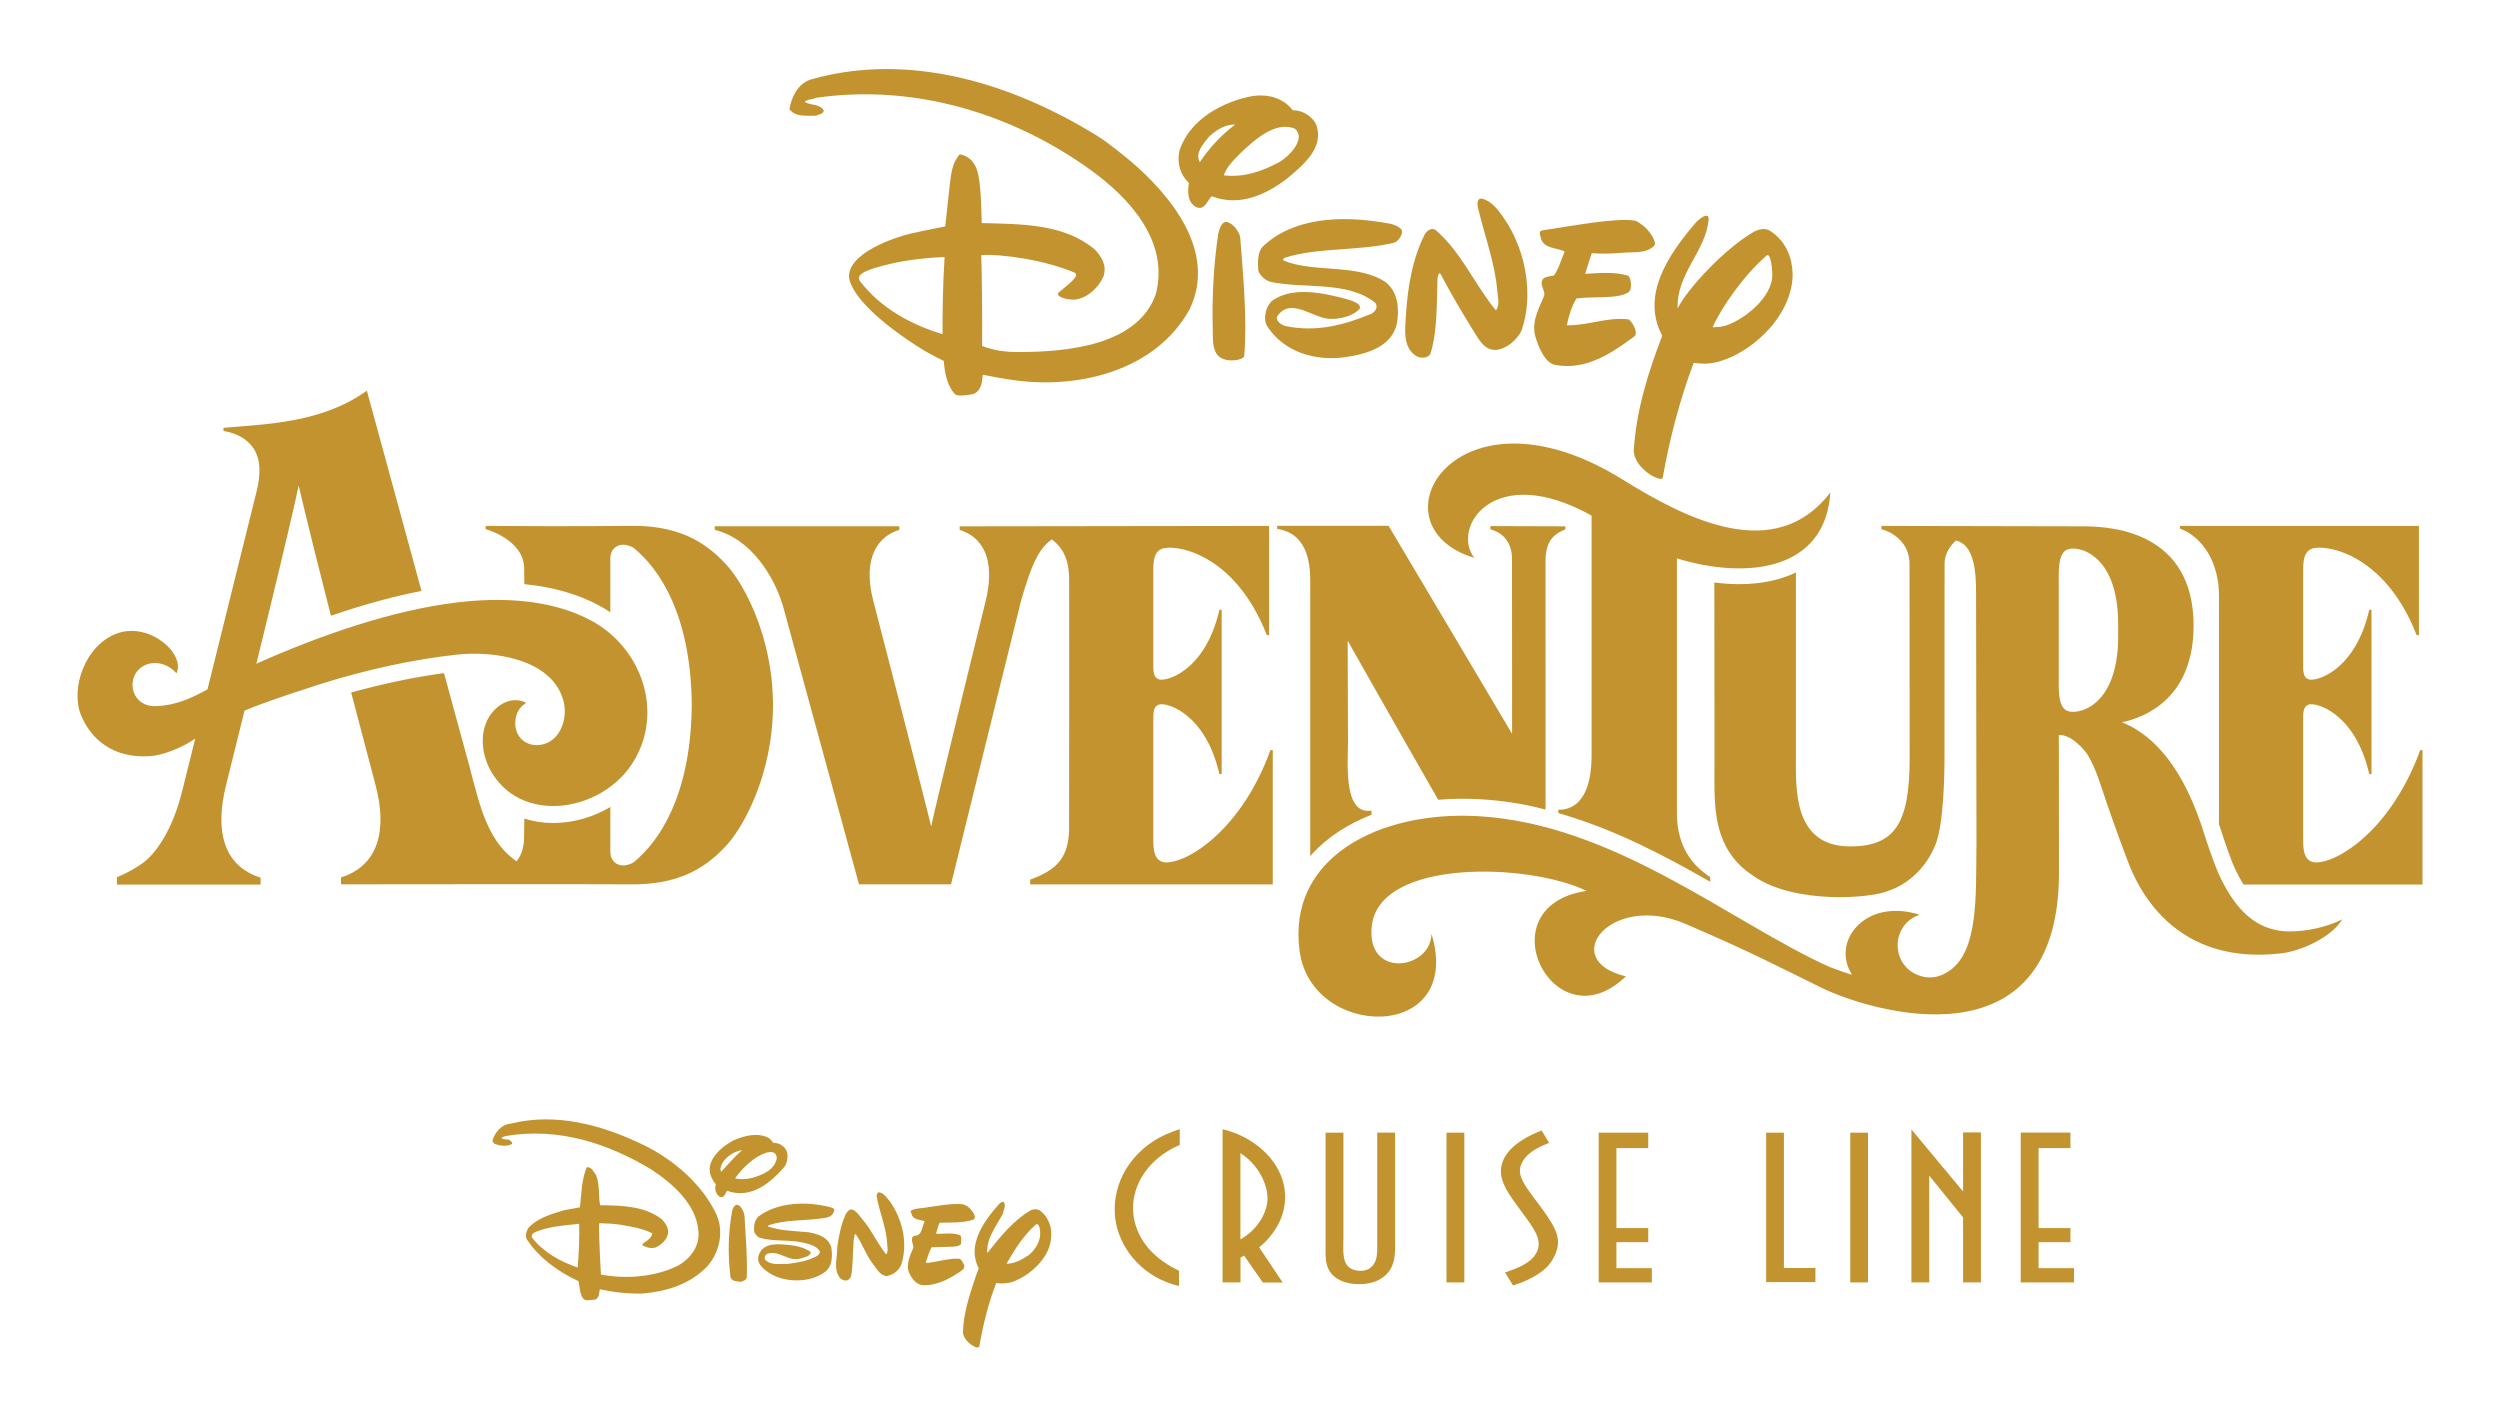
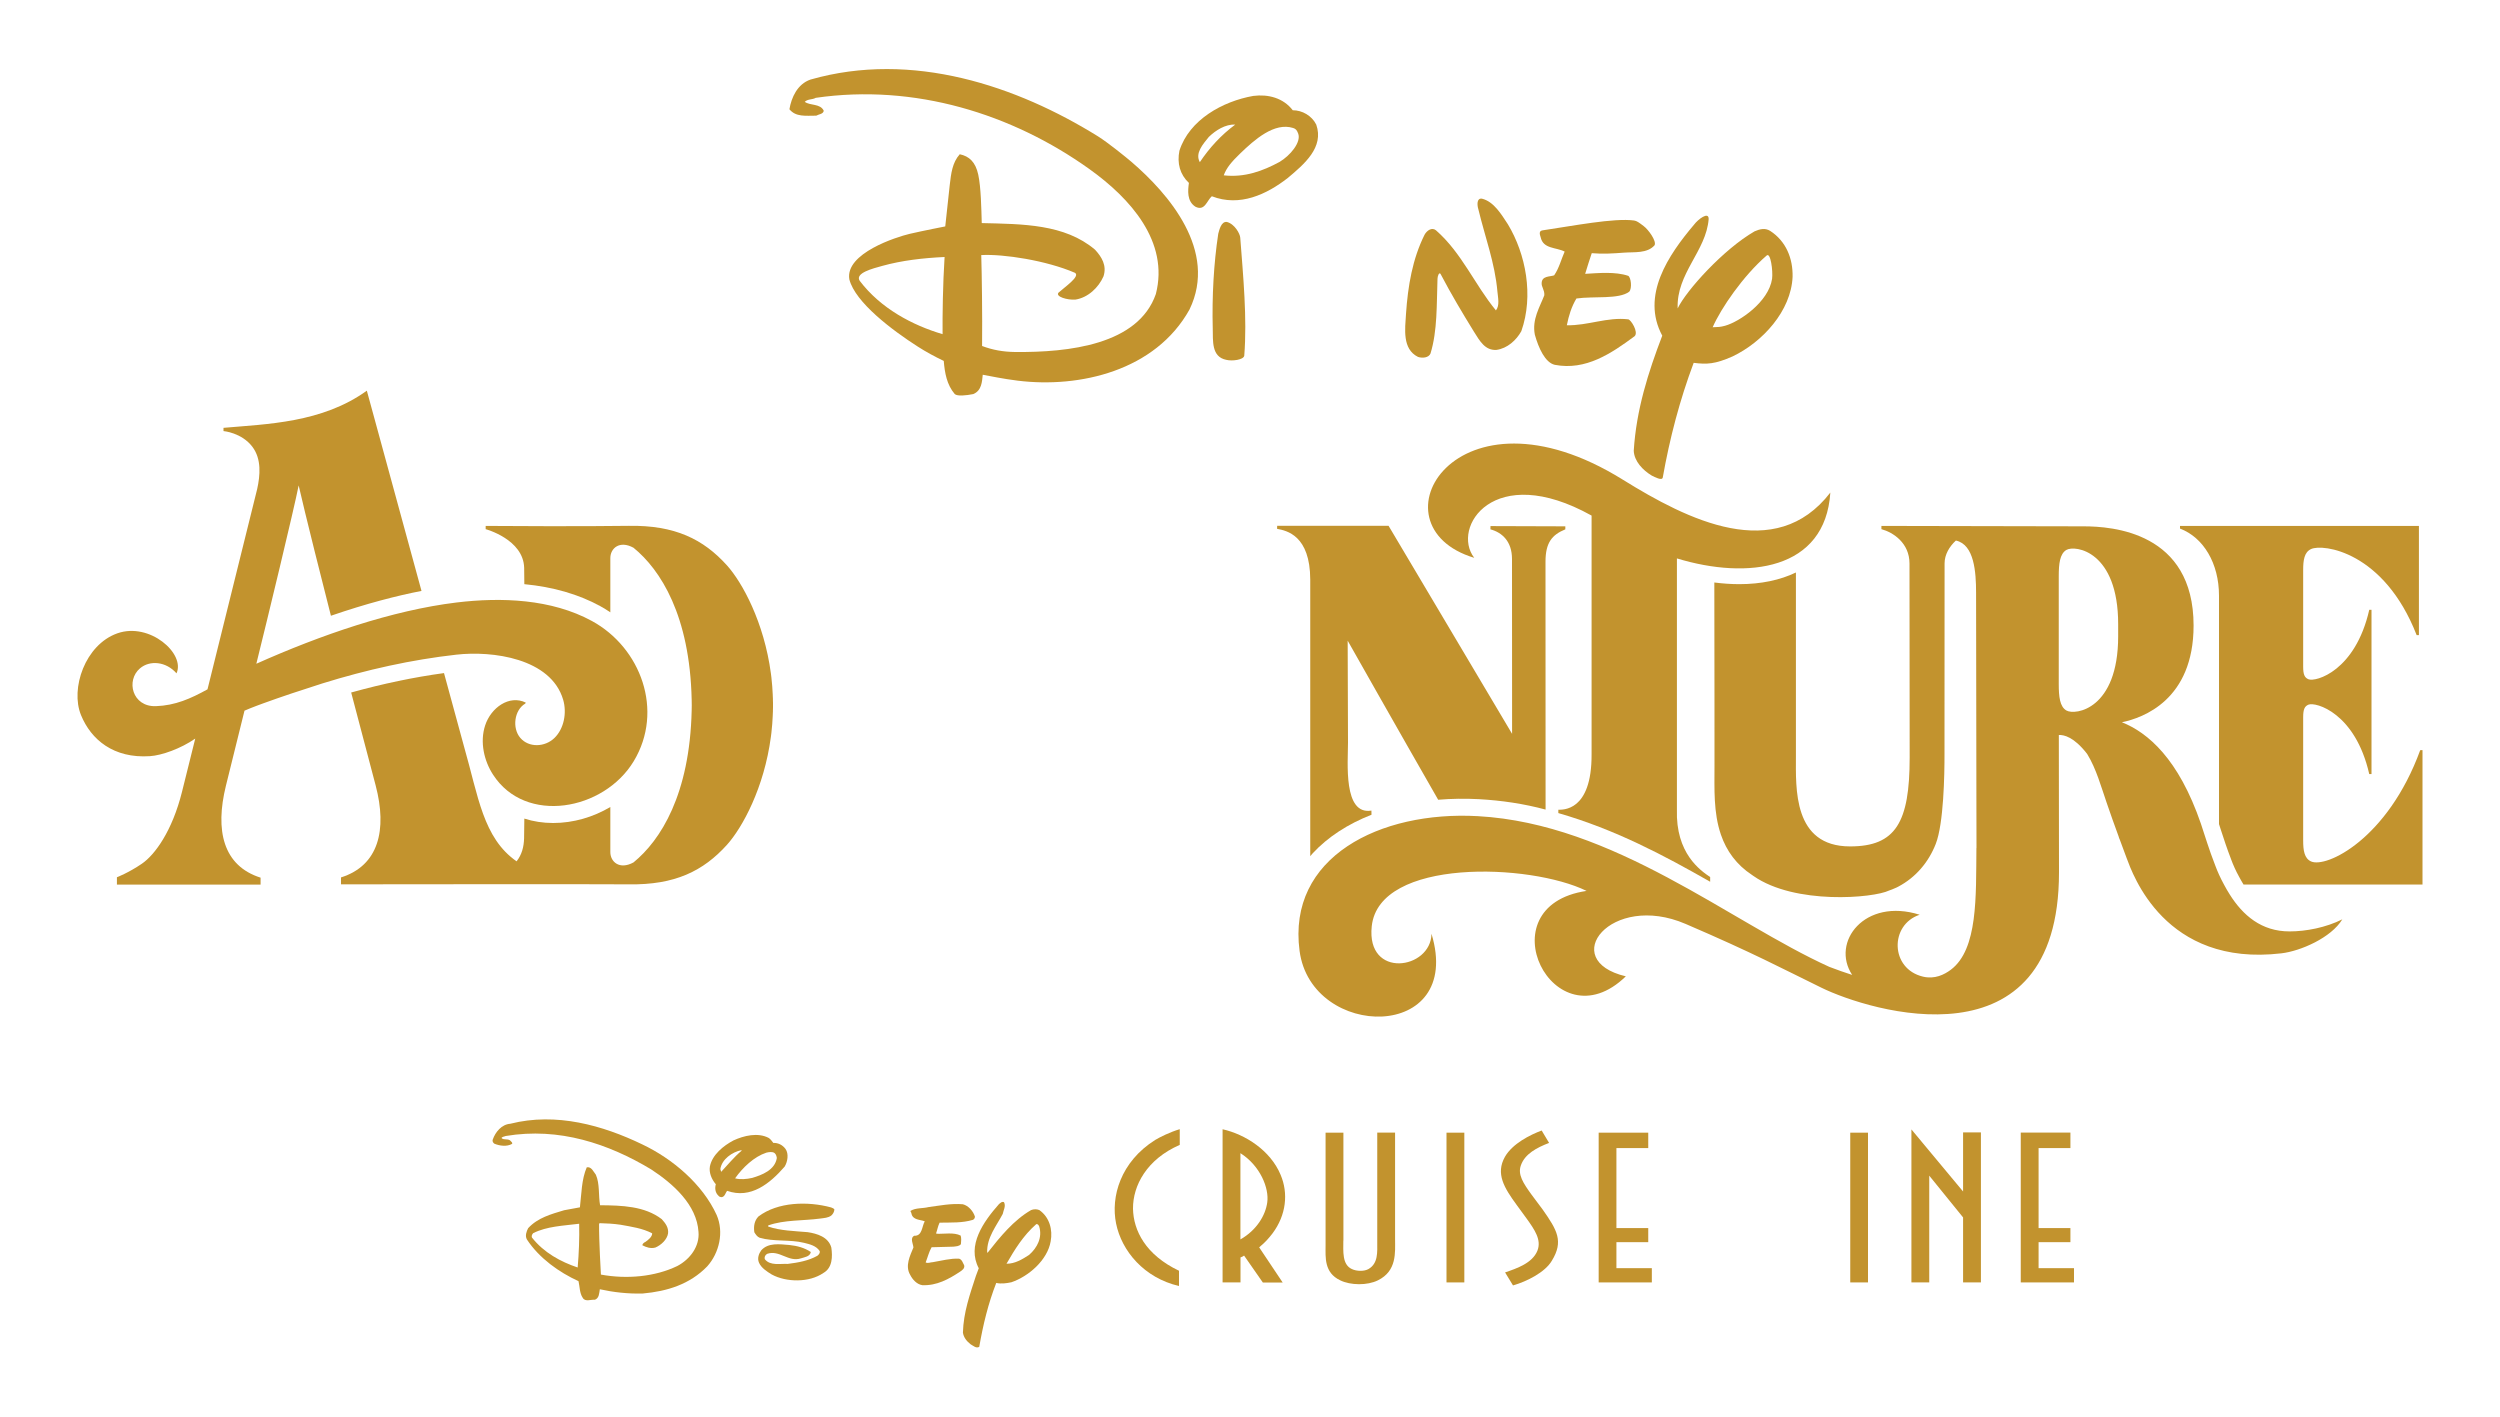
<svg xmlns="http://www.w3.org/2000/svg" version="1.1" x="0px" y="0px" viewBox="0 0 3000 1700" style="enable-background:new 0 0 3000 1700;" xml:space="preserve">
  <style type="text/css">
	.st0{display:none;}
	.st1{display:inline;}
	.st2{fill:none;stroke:#FF00FF;stroke-width:2;stroke-miterlimit:10;}
	.st3{fill:none;stroke:#FF00FF;stroke-width:2;stroke-miterlimit:10;stroke-dasharray:12.028,12.028;}
	.st4{fill:none;stroke:#FF00FF;stroke-width:2;stroke-miterlimit:10;stroke-dasharray:11.979,11.979;}
	.st5{display:inline;opacity:0.6;fill:#FF00FF;}
	.st6{display:inline;fill:none;stroke:#FF00FF;stroke-width:2;stroke-miterlimit:10;stroke-dasharray:12;}
	.st7{fill:#C2932E;}
</style>
  <g id="Guideline_00000000220005286354189780000000740886914700808330_" class="st0">
    <g class="st1">
      <g>
        <polyline class="st2" points="2902,1614.8 2902,1620.8 2896,1620.8    " />
        <line class="st3" x1="2884" y1="1620.8" x2="99.5" y2="1620.8" />
        <polyline class="st2" points="93.5,1620.8 87.5,1620.8 87.5,1614.8    " />
        <line class="st4" x1="87.5" y1="1602.8" x2="87.5" y2="99.5" />
        <polyline class="st2" points="87.5,93.5 87.5,87.5 93.5,87.5    " />
        <line class="st3" x1="105.5" y1="87.5" x2="2890" y2="87.5" />
        <polyline class="st2" points="2896,87.5 2902,87.5 2902,93.5    " />
        <line class="st4" x1="2902" y1="105.5" x2="2902" y2="1608.8" />
      </g>
    </g>
    <path class="st5" d="M436.8,143.7c3-1.8,8.4-1.8,9-5.9c-4.2-8.9-16.2-5.9-22.8-10.7c3.6-3.6,9-2.4,13.2-4.8   c118.6-17.2,235.5,19.1,328.4,85.5c49.1,35.1,95.9,87.2,79.7,150c-21.2,60.8-104.3,70.1-169,69.5c-14.4-0.2-26.7-2.4-39.5-7.2   c0.4-37.9-0.3-84.9-1-109.1c26.7-1.5,78.3,6.5,112.5,21.3c6.6,4.3-12.6,17.2-19.8,23.8c-4,4.7,10.6,9.1,20.4,8.3   c15-2.4,27.6-14.3,33.6-27.9c4.2-13-2.1-23.2-10.2-32c-36.5-30.9-86.8-30.7-135.9-31.9c-0.5-17.1-0.9-42.7-4.2-58.1   c-3.3-15.3-10.9-22.1-22.2-24.5c-9,10.1-10.4,23.2-12,36.8c-1.9,16.6-3.7,34.6-5.4,49.8c0,0-26.7,5.2-42.6,8.9   c-15.8,3.7-77.8,23.4-72.5,54.6c7,27.7,51.5,61.1,82.1,80.7c10,6.4,20.1,11.9,31.2,17.2c1.2,14.4,3.6,28.5,13.2,39.8   c3.1,2.8,13.9,1.7,22.2,0c10.2-4.2,10.5-15,11.4-23.2c10.7,1.9,23.5,4.8,42,7.1c74.3,9.2,165.3-11.9,206.1-85.4   c34.2-70.6-25.2-139-69.7-177.2c-6.2-5.3-28.3-23.2-40-30.5c-97.3-60.5-222.9-103.2-345.2-68.2c-15.6,5.4-22.8,21.4-25.2,35.6   C412.3,145.5,424.2,143.7,436.8,143.7z M588.4,406c-36.1-10.7-74.3-30.8-99.5-64.1c-5.9-9.3,16.2-14.8,27-17.8   c23.8-6.6,49.1-9.5,74.9-10.7C588.7,346.3,588.2,382.9,588.4,406z" />
    <path class="st5" d="M1306.2-248.9c3-1.8,8.4-1.8,9-5.9c-4.2-8.9-16.2-5.9-22.8-10.7c3.6-3.6,9-2.4,13.2-4.8   c118.6-17.2,235.5,19.1,328.4,85.5c49.1,35.1,95.9,87.2,79.7,150c-21.2,60.8-104.3,70.1-169,69.5c-14.4-0.2-26.7-2.4-39.5-7.2   c0.4-37.9-0.3-84.9-1-109.1c26.7-1.5,78.3,6.5,112.5,21.3c6.6,4.3-12.6,17.2-19.8,23.8c-4,4.7,10.6,9.1,20.4,8.3   c15-2.4,27.6-14.3,33.6-27.9c4.2-13-2.1-23.2-10.2-32c-36.5-30.9-86.8-30.7-135.9-31.9c-0.5-17.1-0.9-42.7-4.2-58.1   c-3.3-15.3-10.9-22.1-22.2-24.5c-9,10.1-10.4,23.2-12,36.8c-1.9,16.6-3.7,34.6-5.4,49.8c0,0-26.7,5.2-42.6,8.9   c-15.8,3.7-77.8,23.4-72.5,54.6c7,27.7,51.5,61.1,82.1,80.7c10,6.4,20.1,11.9,31.2,17.2c1.2,14.4,3.6,28.5,13.2,39.8   c3.1,2.8,13.9,1.7,22.2,0c10.2-4.2,10.5-15,11.4-23.2c10.7,1.9,23.5,4.8,42,7.1c74.3,9.2,165.3-11.9,206.1-85.4   c34.2-70.6-25.2-139-69.7-177.2c-6.2-5.3-28.3-23.2-40-30.5c-97.3-60.5-222.9-103.2-345.2-68.2c-15.6,5.4-22.8,21.4-25.2,35.6   C1281.6-247.1,1293.6-248.9,1306.2-248.9z M1457.8,13.3c-36.1-10.7-74.3-30.8-99.5-64.1c-5.9-9.3,16.2-14.8,27-17.8   c23.8-6.6,49.1-9.5,74.9-10.7C1458-46.3,1457.6-9.8,1457.8,13.3z" />
    <path class="st5" d="M32,595.4c1.8,3,1.8,8.4,5.9,9c8.9-4.2,5.9-16.2,10.7-22.8c3.6,3.6,2.4,9,4.8,13.2   c17.2,118.6-19.1,235.5-85.5,328.4c-35.1,49.1-87.2,95.9-150,79.7c-60.8-21.2-70.1-104.3-69.5-169c0.2-14.4,2.4-26.7,7.2-39.5   c37.9,0.4,84.9-0.3,109.1-1c1.5,26.7-6.5,78.3-21.3,112.5c-4.3,6.6-17.2-12.6-23.8-19.8c-4.7-4-9.1,10.6-8.3,20.4   c2.4,15,14.3,27.6,27.9,33.6c13,4.2,23.2-2.1,32-10.2c30.9-36.5,30.7-86.8,31.9-135.9c17.1-0.5,42.7-0.9,58.1-4.2   c15.3-3.3,22.1-10.9,24.5-22.2c-10.1-9-23.2-10.4-36.8-12c-16.6-1.9-34.6-3.7-49.8-5.4c0,0-5.2-26.7-8.9-42.6   c-3.7-15.8-23.4-77.8-54.6-72.5c-27.7,7-61.1,51.5-80.7,82.1c-6.4,10-11.9,20.1-17.2,31.2c-14.4,1.2-28.5,3.6-39.8,13.2   c-2.8,3.1-1.7,13.9,0,22.2c4.2,10.2,15,10.5,23.2,11.4c-1.9,10.7-4.8,23.5-7.1,42c-9.2,74.3,11.9,165.3,85.4,206.1   c70.6,34.2,139-25.2,177.2-69.7c5.3-6.2,23.2-28.3,30.5-40c60.5-97.3,103.2-222.9,68.2-345.2c-5.4-15.6-21.4-22.8-35.6-25.2   C30.2,570.9,32,582.9,32,595.4z M-230.2,747.1c10.7-36.1,30.8-74.3,64.1-99.5c9.3-5.9,14.8,16.2,17.8,27   c6.6,23.8,9.5,49.1,10.7,74.9C-170.6,747.3-207.1,746.8-230.2,747.1z" />
    <path class="st5" d="M1311,1677c3-1.8,8.4-1.8,9-5.9c-4.2-8.9-16.1-5.9-22.7-10.7c3.6-3.6,9-2.4,13.2-4.8   c118.4-17.2,235.1,19.1,327.8,85.3c49.1,35,95.8,87.1,79.6,149.8c-21.2,60.7-104.1,70-168.7,69.3c-14.4-0.2-26.7-2.4-39.5-7.1   c0.4-37.9-0.3-84.8-1-109c26.7-1.5,78.2,6.5,112.3,21.3c6.6,4.3-12.6,17.1-19.8,23.7c-3.9,4.6,10.6,9.1,20.4,8.3   c15-2.4,27.5-14.2,33.5-27.9c4.2-13-2.1-23.2-10.2-32c-36.5-30.8-86.7-30.7-135.7-31.8c-0.5-17.1-0.9-42.6-4.2-58   c-3.3-15.3-10.8-22.1-22.2-24.5c-9,10.1-10.4,23.2-12,36.7c-1.9,16.6-3.7,34.6-5.4,49.8c0,0-26.7,5.2-42.5,8.9   c-15.8,3.7-77.7,23.4-72.4,54.5c7,27.7,51.5,61,82,80.6c9.9,6.4,20.1,11.9,31.1,17.2c1.2,14.4,3.6,28.4,13.1,39.7   c3.1,2.8,13.9,1.7,22.2,0c10.1-4.2,10.4-15,11.4-23.1c10.7,1.9,23.4,4.8,41.9,7.1c74.2,9.2,165-11.8,205.8-85.3   c34.1-70.5-25.1-138.8-69.5-176.9c-6.2-5.3-28.3-23.1-39.9-30.4c-97.1-60.4-222.6-103-344.6-68.1c-15.6,5.3-22.8,21.3-25.1,35.5   C1286.5,1678.8,1298.5,1677,1311,1677z M1462.4,1938.8c-36-10.7-74.2-30.8-99.3-64c-5.9-9.3,16.2-14.8,26.9-17.8   c23.8-6.5,49.1-9.5,74.8-10.7C1462.6,1879.3,1462.2,1915.8,1462.4,1938.8z" />
    <line class="st6" x1="88" y1="479.1" x2="2902" y2="479.1" />
    <line class="st6" x1="88.6" y1="1351.5" x2="2902" y2="1351.5" />
    <line class="st6" x1="1518.9" y1="87.5" x2="1518.9" y2="1622.2" />
    <line class="st6" x1="136" y1="1622.2" x2="136" y2="88" />
  </g>
  <g id="Logos">
    <g>
      <g>
        <path class="st7" d="M675.8,839.7c4.6,15.7,1,34.8-10.5,45.9c-11.5,11.1-30.7,11.8-40.9-0.1c-10.1-11.7-7.3-33.5,5.9-41.2     c0.2-0.1,0.6-1.2,0.6-1.2c-19.8-9.7-41.8,6.2-48.7,27.3c-6.6,20.1-1.3,42.6,9.4,59.1c38.9,60.4,133.1,43.3,168.9-16.1     c36.5-60.6,8.5-136.2-50.2-168.2c-48.6-26.5-108.8-28.7-162.5-22.2c-76.7,9.3-162.8,38.9-240.2,73.5     c12.9-51.9,45.2-185.6,50.8-214c6.2,27.8,32,130.7,38.7,156.4c42.7-14.7,79-24,108.7-29.8l-65.6-240.3     c-53.7,38.8-120.2,40-172,44.6v3.9c0,0,21.8,1.8,34.7,18.9c11.1,14.8,9.3,34.3,5.7,50.7L249,827.2c-20.1,11.1-38.6,19.4-62,20.2     c-28.4,0.9-36.1-30.9-19-45.4c11.8-10,31.3-8.3,43.8,6c10.9-23.5-32.2-61.7-71-48c-38.7,13.7-56.6,66.3-43.6,98.1     c12,29.4,39,52.2,82.7,49.3c14.1-0.9,37-9,54.4-21.1l-15.9,63.9c-11.7,46.9-32.4,75.5-48.2,86.3c-15.8,10.8-29.9,16.2-29.9,16.2     v8.8h172.4v-8.3c-45.1-14.3-54.8-56.8-41.6-110.3c1.2-4.8,10.9-44.4,22.3-90.1c9.2-4,21.7-8.5,21.7-8.5     c22.2-8.1,46.6-16.2,71.8-24.2c53.1-16.5,107.1-28.5,160.7-34.5C590.7,780.7,661.1,789.8,675.8,839.7z" />
        <path class="st7" d="M927.5,840.1c0-0.5,0-0.9,0-1.4c0-1.5-0.1-3-0.2-4.5c0-0.2,0-0.3,0-0.5c-0.3-6.7-0.8-13.6-1.6-20.5     c0,0,0,0,0-0.1c-0.2-1.6-0.4-3.2-0.6-4.8c-8.2-61.7-34.4-109.4-52.7-129.8c-28.4-31.5-62.5-48.4-117.9-47.5     c-52.3,0.8-150.5,0.3-171.7,0.1v3.9c0,0,45.4,12.2,46.2,46.5c0.1,3.5,0.2,10.3,0.2,19.5c34.5,3.3,64.9,12.1,90.8,26.2     c4.3,2.3,8.4,4.9,12.4,7.6c0-32.8,0-60,0-65.1c0-11.7,11-21.6,27.8-12.4c32.6,26.5,67.6,81.6,69.8,182.3c0,2.2,0.1,4.4,0.1,6.5     c0,2.2,0,4.3-0.1,6.5c-2.3,100.7-37.2,155.7-69.8,182.3c-16.8,9.2-27.8-0.7-27.8-12.4c0-4.5,0-26.4,0-54.1     c-20.6,12.2-44.4,19.2-68.6,19.2c0,0,0,0,0,0c-12.1,0-23.8-1.8-34.6-5.3c-0.1,11.4-0.2,19.7-0.3,23.7c-0.3,10.6-2.8,19.7-9,27.6     c-40.3-28.1-45.9-78.1-63-137.5l-24.1-88.4c-35.9,4.9-73.2,12.7-111.4,23.3c10.7,40.8,19.6,74.4,19.6,74.4     c3.4,12.8,6.7,25.3,9.8,37.2c14,53.3,3.6,96.1-41.6,110.3v8.3c0,0,320.6-0.4,345.3,0c55.4,0.9,89.5-16,117.9-47.5     c18.3-20.4,44.6-68.1,52.7-129.8c0.2-1.6,0.4-3.2,0.6-4.8c0,0,0,0,0,0c0.8-6.9,1.3-13.7,1.6-20.5c0-0.2,0-0.3,0-0.5     c0.1-1.5,0.1-3,0.2-4.5c0-0.5,0-0.9,0-1.4c0-1.2,0-2.4,0.1-3.6c0-0.8,0-1.7,0-2.5c0-0.8,0-1.7,0-2.5     C927.6,842.5,927.6,841.3,927.5,840.1z" />
        <path class="st7" d="M1947.2,575.5c-200.5-124.5-305.2,55.6-178.1,93.9c-28-36.1,23-116.3,140.8-50.7V905     c0.4,69.6-35.5,66.5-39.9,66.7c0,0.2,0,2.1,0,4c68.4,19.7,126.4,50.6,182.2,82.4c0-2.8,0-5.6,0-5.6     c-11.8-8.1-41.5-28.3-39.9-81.1V670.1c85,25.9,178.1,14.2,184.1-79C2130.3,676.8,2025.3,624,1947.2,575.5z" />
        <path class="st7" d="M2675.7,1073.4L2675.7,1073.4L2675.7,1073.4c-2.4-3.8-4.7-7.7-6.8-11.7c-4.3-7.9-7.9-15.7-10.7-23.4     c-7.2-18.2-12.5-36.2-17.1-49.8c-26.8-78.1-63.6-109.3-94.8-121.8c0,0,0,0,0,0c25.3-5.2,86-26.9,86-116     c0-112.5-98-119.1-132-119.1l-242.6-0.5v3.9c14.1,3.8,33.7,16.6,33.7,41.2c0,29,0.2,232.9,0.2,232.9     c0,77.9-16.8,106.6-71.5,106.6c-68.8,0-65-70.1-65-108.2c0-57.4,0-169.9,0-220.5c-18.9,9.1-41.8,14-68,14c0,0,0,0,0,0     c-9.7,0-19.7-0.7-29.9-2c0.2,73.2,0.2,219.7,0.2,219.8c0,27.8-1.4,56.2,7.7,82.8c6.7,19.5,18.5,36,37.5,48.5l1.6,1.1     c49.8,34.8,144,26.6,162.8,17.4c2.4-0.8,4.6-1.7,6.6-2.6c1.6-0.6,3-1.3,4.3-2c21-11.1,36.4-29.3,45-51.3     c9.5-24.3,10.6-82.8,10.5-108.5c0,0,0-206.3,0.1-228.1c0-10.7,5.8-20.2,13.5-27.4c0.1,0,0.2,0,0.3,0c21.8,5,24,37.6,24,62.7     l0.4,257.4c0,15.4,0.1,33.1,0.1,49l-0.1-0.3c-0.6,58.1,2,121.6-30.7,146.2c-7.9,5.9-19.3,11.6-33.3,8.3     c-39.6-9.3-40.3-62.3-4.1-74.3c-66-20.8-106.9,32.8-81,72.2c-8.7-2.8-17.9-6-27.5-9.7c-118.9-53.9-258.3-171.7-421.6-180.8     c-117.6-6.6-229,49.1-214,161.7c14.2,107.2,197.7,109.6,158.3-20.6c-0.6,43.1-78.5,54.6-71.7-9c8.7-82.1,189.9-75.7,257.8-42.4     c-123.6,18.2-39.2,186.4,47.1,102.5c-82.5-19.5-17.9-101.4,71.7-62.9c81.7,35.1,115,53.1,163.1,76.6c57,27.9,285,99,285-138.4     c0-0.2,0-0.4,0-0.6l0,0l-0.2-164.3c6.1-0.3,18,2.3,33.5,22.1c0.3,0.3,0.5,0.7,0.7,1c10.8,17.6,16.7,39.5,23.2,58.2     c4.6,13.5,9.4,26.9,14.3,40.3c0.2,0.6,0.4,1.3,0.6,2c0.2,0.7,0.6,1.4,0.9,2.1c2.7,7.4,5.4,14.8,8.2,22.1     c7,18.5,45.5,130.8,185.7,114.2c23-2.7,59.7-18.7,73.1-40.8c-19.7,9.9-43.7,14.5-63.2,14.5     C2713.7,1117.8,2691.4,1098.3,2675.7,1073.4z M2541.8,763.5c0,87.8-51.6,95.2-62.1,89.1c-8-4.6-9.2-16.8-9.2-31.7V691.6     c0-14.9,1.2-27,9.2-31.7c10.5-6.1,62.1,1.3,62.1,89.1V763.5z" />
        <g>
          <path class="st7" d="M1701.6,428.3c5.4,1.8,12.9,1,15-4.1c8.4-27.3,7.3-59,8.4-89.6c0-2.9,1.8-8.4,3.6-6      c12.9,24.6,26,46.5,40.1,69.4c7.2,11.6,13.6,22.7,27,21.9c13.2-1.8,24-11.8,29.9-22.5c15-42.7,5.4-92.5-16.1-128.2      c-7.8-11.8-16.8-27.3-31.2-30.8c-6.5-0.9-5.8,8-4.2,13c7.8,32.6,19.8,64.1,22.8,98.5c0.6,7.1,3,16.6-1.8,22.6      c-25.8-31.4-40.8-68.8-71.9-96.1c-4.9-4-10.9,0.1-13.8,5.4c-14.4,29-19.9,61.1-22.2,94.9      C1686.1,394.8,1682.5,418.8,1701.6,428.3z" />
-           <path class="st7" d="M1509.9,324.5c1.6,5.8,8.4,11.9,14.4,13.6c40.1,8.9,91.7-1.7,125.8,25c4.2,5.3,0.4,11-4.8,13.6      c-31.7,13.1-65.4,22.3-102.6,14.6c-5-1.3-12.5-6.5-10.1-11.6c14.9-22.6,40.1-0.6,58.7,2.4c9.3,2,30-0.6,40.1-11.3      c3.2-6-8-9.7-15.6-11.9c-26.4-7.1-63.5-15.4-88.1,1.2c-7,4.7-12.6,19-7.8,30.3c20.4,32.6,59.5,43.6,95.9,38      c24.8-3.8,54.5-12.4,60.5-40.3c2.8-17.6,1.8-36.8-13.2-49.3c-34.7-23.1-84.5-10.7-122.8-26.1c-1.2-1.8-0.4-2.4,1.8-3.6      c40.8-12.5,88.7-7.7,130.6-17.8c6-1.8,11.7-11.4,9-16c-6-6-13.8-7-22.2-8.3c-50.8-8.5-107.9-5.9-144.4,29.1      C1508.9,302.8,1509.3,315.6,1509.9,324.5z" />
          <path class="st7" d="M1841.8,401.6c4.5,16.1,12.4,33.6,24,36.2c37.1,7.1,67.7-13.6,95.8-34.4c4.9-4.9-4.5-19.8-7.7-20.2      c-25.2-3-48.6,7.7-73.7,7.1c2.4-11.8,5.5-22,11.5-32.1c20.5-3,51.1,1.3,63.4-8.2c3.6-4.1,2.1-17.1-1.2-19      c-15.6-5.3-36-3.3-51.7-2.4c2.5-7.9,5.1-16.8,7.9-24.8c13.2,1.2,26.3,0.3,38.3-0.6c12.8-1,28.2,1.2,37.1-8.9      c2.6-5.1-7.5-18.9-13.2-23.1c-5.7-4.3-8.1-6.1-11.4-6.6c-23.8-3.3-74.3,6.6-109.7,11.8c-4.8,0.6-3.6,4.8-2.4,8.3      c3,14.2,18.6,11.9,28.8,17.2c-4.2,9.5-6.5,19.5-12.6,28.5c-5.4,1.8-14.4,0.6-15,8.9c-0.5,5,3.6,8.4,3.2,15      C1847.8,368.4,1838.2,383.3,1841.8,401.6z" />
          <path class="st7" d="M1472.1,266.3c-6.7-0.6-8.9,9.5-10.2,14.2c-5.4,35.6-7.6,75.3-6.6,113.9c0.4,14.4-1.8,33.8,16.2,37.4      c7.2,1.8,20.5,0,21.6-4.8c3.6-45.1-1.3-95.5-4.8-141.8C1488,280.6,1481.7,268.7,1472.1,266.3z" />
          <path class="st7" d="M979.5,138.8c3-1.8,8.4-1.8,9-5.9c-4.2-8.9-16.2-5.9-22.8-10.7c3.6-3.6,9-2.4,13.2-4.8      c118.6-17.2,235.5,19.1,328.4,85.5c49.1,35.1,95.9,87.2,79.7,150c-21.2,60.8-104.3,70.1-169,69.5c-14.4-0.2-26.7-2.4-39.5-7.2      c0.4-37.9-0.3-84.9-1-109.1c26.7-1.5,78.3,6.5,112.5,21.3c6.6,4.3-12.6,17.2-19.8,23.8c-4,4.7,10.6,9.1,20.4,8.3      c15-2.4,27.6-14.3,33.6-27.9c4.2-13-2.1-23.2-10.2-32c-36.5-30.9-86.8-30.7-135.9-31.9c-0.5-17.1-0.9-42.7-4.2-58.1      c-3.3-15.3-10.9-22.1-22.2-24.5c-9,10.1-10.4,23.2-12,36.8c-1.9,16.6-3.7,34.6-5.4,49.8c0,0-26.7,5.2-42.6,8.9      c-15.8,3.7-77.8,23.4-72.5,54.6c7,27.7,51.5,61.1,82.1,80.7c10,6.4,20.1,11.9,31.2,17.2c1.2,14.4,3.6,28.5,13.2,39.8      c3.1,2.8,13.9,1.7,22.2,0c10.2-4.2,10.5-15,11.4-23.2c10.7,1.9,23.5,4.8,42,7.1c74.3,9.2,165.3-11.9,206.1-85.4      c34.2-70.6-25.2-139-69.7-177.2c-6.2-5.3-28.3-23.2-40-30.5c-97.3-60.5-222.9-103.2-345.2-68.2c-15.6,5.4-22.8,21.4-25.2,35.6      C955,140.6,966.9,138.8,979.5,138.8z M1131.1,401c-36.1-10.7-74.3-30.8-99.5-64.1c-5.9-9.3,16.2-14.8,27-17.8      c23.8-6.6,49.1-9.5,74.9-10.7C1131.4,341.4,1130.9,377.9,1131.1,401z" />
          <path class="st7" d="M1434.4,248c11.4,5.9,13.8-7.4,19.8-12.5c33.5,13.1,65.9-2.3,91.1-21.9c19.8-16.6,43.8-36.8,34.2-64.1      c-5.4-10.7-16.8-17.2-28.2-17.2c-11.4-14.8-29.4-19.5-47.4-17.2c-36.6,6.5-76.7,28.5-88.6,65.8c-3,14.9,0.6,28.5,11.4,38.6      C1425.4,228.6,1424.2,241.4,1434.4,248z M1488,184.4c17.5-16.9,41.3-38,63.8-30.8c2.7,0.9,4.3,2,6,6.6      c4,10.4-9.6,26.6-22.5,34.2c-19.8,10.7-41.6,18.9-66.8,16C1471.8,201.2,1478.2,193.9,1488,184.4z M1450.6,164.3      c8.2-7.9,19.8-15.4,31.7-14.8c-16.8,12.4-31.1,28-42.5,45.1C1433.8,183.9,1443.4,173.2,1450.6,164.3z" />
          <path class="st7" d="M1994.7,402.8c-16.8,43.9-31.2,89-34.2,138.2c0.6,12.5,10.8,23.2,21.6,29.7c3.6,1.7,12.2,6.5,13.2,2.4      c8.4-47.4,20.4-93.1,37.1-137.7c15.9,2,25.6,1.6,46.7-7.7c36-17.2,70.2-54.6,72-95.5c0.5-22-7.8-42.8-27-55.2      c-6.2-3.8-12.6-2-18.6,0.6c-37.2,21.4-82,70.9-92.3,92.5c-1.7-42.1,34.2-68.7,37.2-107.3c0.1-9.6-13,0.7-17.3,6.5      C2001.9,306.1,1968.9,354.8,1994.7,402.8z M2119.9,306.7c4.8-4.6,7.8,18.4,6.6,27.9c-4.2,27.8-38.9,51.4-56.4,56.3      c-5.8,1.6-8.4,1.6-14.9,1.8C2065.1,370,2091.8,331,2119.9,306.7z" />
        </g>
-         <path class="st7" d="M1393.4,1033.7c-8.1-3.7-9.4-13.4-9.4-25.2V860.8c0-9.4,1.6-13.2,6.3-15.2c8.7-3.6,56.3,9.8,73,83.3h2.7     V731.8h-2.7c-16.7,73.5-64.3,86.9-73,83.3c-4.7-2-6.3-5.8-6.3-15.2V684.1c0-11.9,1.3-21.4,9.4-25.2c14-6.7,87.6,2.6,126.8,103.3     h2.7V631.1l-371.3,0.5v4.3c34,10.7,41.2,44.7,31.3,84.9c-2.2,9-61.3,249.7-65.5,271c-4.7-20.9-67.1-262-69.5-271     c-10.5-40.1-2.7-74.2,31.3-85v-4.3l-221.5,0l0,4.3c43.8,10.7,71.9,56.5,82.3,92.9l90.8,332.5c45.4-0.1,110.4,0,110.4,0     l84.1-340.5c12.7-44.2,21.6-62.7,36.9-73.4c12.6,9.4,20.3,22.9,20.8,46.3L1283,831v27.8l-0.1,137.3     c-0.8,36.8-19.1,49.1-46.7,59.5v3.2h0l0,2.5h291.1v-18.2v-143h-2.7C1485.6,1006.9,1411.7,1042.1,1393.4,1033.7z" />
        <path class="st7" d="M1572.3,1027.4c1-1.2,2-2.3,3-3.5c18.1-19.5,42.3-35.2,70.5-46.2l-0.1-5c-34.1,5.7-28.1-57.7-28.1-81.6     l-0.4-122.3c0,0,59.5,105.3,108.6,190.9c15.8-1.3,32-1.6,48.7-0.7c27.4,1.5,54.2,5.5,80.2,12.5c0-98.1-0.1-287-0.1-297.4     c0-22.9,7.7-32.3,23.8-38.9v-3.6l-89.8-0.3l-0.1,3.9c14.1,3.8,25.9,14.5,25.9,35.6c0.1,29,0.1,175,0.1,175v34.8l-148.2-249.6     l-133.7,0l-0.1,3.6c11.4,2.1,39.7,7.8,39.8,61C1572.3,759.3,1572.3,1027.4,1572.3,1027.4z" />
        <path class="st7" d="M2904.3,900.1c-39,106.8-112.8,142-131.1,133.6c-8.1-3.7-9.4-13.4-9.4-25.2V860.8c0-9.4,1.6-13.2,6.3-15.2     c8.7-3.6,56.3,9.8,73,83.3h2.7V731.8h-2.7c-16.7,73.5-64.3,86.9-73,83.3c-4.7-2-6.3-5.8-6.3-15.2V684.1c0-11.9,1.3-21.4,9.4-25.2     c14-6.7,87.6,2.6,126.8,103.3h2.7V631.1h-286.7v3.2c28.2,10.7,46.8,41.7,46.8,80.5v274.1c0.7,2.2,1.5,4.5,2.2,6.8     c3.5,10.8,7.5,23,12.2,35.1l0.2,0.6c2.4,6.5,5.5,13.5,9.5,20.7c1.8,3.3,3.5,6.4,5.3,9.3H2907v-18.2v-143H2904.3z" />
      </g>
      <g>
        <g>
          <g>
            <path class="st7" d="M1106.7,1542.2c17.3,0.8,31.8-7.2,45.4-16.2c2.5-1.7,5.9-4,4.9-7.7c-1.7-2.9-2.4-6.7-6.1-7.9       c-10.4-0.5-21.2,2.5-31.5,4.2c-2.9,0-5.7,1.8-8.6,0.3c2.4-6.1,3.9-12.5,7.1-18.2l26.3-0.7c3.2-0.5,6.6-0.3,8.9-3       c0.3-3.2,0.7-7.2-0.3-10.3c-8.1-4.2-19.7-1.8-28.8-2.2l-0.7-0.5c1.5-4.2,2.2-8.7,4.2-12.8c14.5-0.3,27.1,0.5,40-3.4       c1.5-0.7,2.4-2.2,2.4-3.9c-2-6.4-7.7-13.1-14.5-14.8c-14.3-1.2-28.1,1.7-41.2,3.4c-6.9,1.8-15.3,0.7-21.5,4.5       c-0.5,1.3,1.2,2,1,3.2c1.7,8.1,10.4,7.1,16,9.4c-3.5,6.1-2.9,17.8-12.6,17.3c-5.5,2.9-1.2,9.8-1,14.1c-4,9.8-10.3,22-3.9,32.8       C1095.1,1535.6,1100.3,1541.2,1106.7,1542.2" />
-             <path class="st7" d="M888.9,1538.2c2.7-1,6.4-1.7,7.2-5.1c1-24.4-1.4-49.3-2.7-74.2c-0.5-4.2-2.4-7.9-5.2-11.3       c-1.5-1-3.4-2.5-5.4-1.5c-2.2,1.2-3,3.5-3.9,5.6c-5.2,26.8-5.7,54.4-2.2,81.4C879,1538,884.5,1537.5,888.9,1538.2" />
-             <path class="st7" d="M1016.5,1536.5c2.4-0.8,4.2-3.4,4.9-5.5c2.2-12,1.7-25.7,2.7-37.5c0.3-4.5,0.2-9.3,2.4-13       c7.9,10.9,11.9,23.6,19.7,34.5c5.4,6.2,8.9,15.3,17.7,16.3c8.6-1.4,16-7.6,18.3-16c7.2-25.1,0.3-52.3-13.8-73       c-3.9-4.4-7.7-11.1-14-11.6c-2,0.8-2.2,2.9-2.5,4.5c3.4,19.4,11.8,37.7,12.8,57.9c0.2,3.7,1.2,8.6-0.8,11.8l-1-0.2       c-9.9-12.6-16-26.6-26.1-39.2c-4.4-4.5-7.4-10.9-13.3-13.8c-3.4-1.5-5.9,1.5-7.9,3.9c-6.2,12.3-8.6,26.3-10.8,40.2       c0.2,13.1-5.4,27.3,3.5,38.2C1010.6,1535.8,1013.1,1537,1016.5,1536.5" />
            <path class="st7" d="M926.1,1529.4c17.7,9.6,45.1,9.8,61.9-1.8c11.1-6.2,11.1-19.9,9.6-30.5c-3.5-12.8-17.2-16.8-28.4-18.5       c-16.1-1.4-32.6-1.7-47.3-6.7c-0.3-0.5-0.3-1.2,0.3-1.5c18.9-6.7,41.6-5.4,61.8-8.1c4.9-0.7,9.8-0.8,13.6-3.7       c2.2-2,3.4-4.4,3.7-7.2c-1-1.7-2.7-1.7-4-2.5c-28.1-7.6-64-6.7-87.2,10.9c-4.9,5.1-5.9,11.8-4.9,18.9c1.7,2.7,3.4,5.4,6.4,6.6       c16.7,4.9,36.5,1.9,53.3,6.1c6.9,1.7,14.5,3.5,18.7,9.8c0.7,2.2-0.8,4.2-2.7,5.7c-10.8,6.1-23.1,8.2-35.7,9.8       c-8.9-0.5-20.7,2.5-27.3-5.5c-1-2.5,0.2-5.2,2.7-6.6c14.8-5.1,25.4,10.4,40.6,5.4c4.4-1.5,10.8-2,11.8-7.6       c-7.6-5.1-16.3-7.4-25.7-8.4c-11.8-1-25.4-3-33.8,6.4c-2.9,4-5,9.6-2.7,14.8C913.5,1521.5,920.4,1525.9,926.1,1529.4" />
            <path class="st7" d="M693.2,1521c1.5-17.2,2.2-35,1.8-52.5c-19,2.4-38.7,3-55.2,11.3c-1.3,1.4-2.2,3.4-1.5,5.2       C652.7,1503.3,672.8,1514.1,693.2,1521 M699.3,1557.4c-3.9-5.7-3.5-13.3-5.1-20c-23.2-10.6-47-27.4-61.9-50       c-2.5-4.4-0.5-9.8,1.5-13.6c11.6-12.6,27.6-16.8,43.1-21.5l19-3.5c1.9-16,1.9-33.5,8.2-48c5.6-1.2,8.1,5.4,10.9,8.8       c4.9,10.9,3,25.4,5.1,36.7c26.3,0.2,53.5,1,74,16.7c4.4,4.9,8.3,9.9,7.6,17c-1.2,7.6-8.4,14.1-15.1,17       c-5.7,1.7-11.3-0.3-15.8-2.7c0.2-1.9,2.2-3.4,3.7-4c3.4-2.4,8.2-6.1,8.1-10.3c-11.6-6.1-24.7-7.9-37.9-10.3       c-8.1-1.2-16.5-1.7-25.1-1.9l-0.7,0.8c-0.2,20.4,2.2,60.9,2.2,60.9c31,5.7,64.8,2.7,91.7-10.3c15.3-8.1,26.9-23.6,25.4-40.9       c-2-32.6-30.6-57.9-56.9-75.1c-51-30.6-110.1-50.8-174.5-40c-1.7,0.8-4,0.7-5,2.4c2.7,3,8.4,0.2,11.1,3.7c0.8,1,2.5,2,1.5,3.4       c-6.2,3.5-14.8,2.4-21.2-0.3c-1.4-1-2.7-3-1.9-4.9c3.2-9.1,10.6-18.2,21-19c55.2-14,111.2,2,158.3,24.7       c36.3,17.2,72.4,47.6,89.4,84.8c8.9,20.5,3.2,45.4-11.3,61.6c-21,21.7-48.3,30-77.4,32.6c-17.8,0.5-35.2-1.5-51.5-5.1       c-0.8,4.7-0.7,10.6-5.9,12.6C709,1559.2,702.3,1562.6,699.3,1557.4" />
            <path class="st7" d="M865.4,1406.2c7.7-8.1,15.6-18,24.4-25.2c0-0.3,0.2-0.7-0.2-0.8c-10.9,2.2-23.4,10.8-25.2,22.7       L865.4,1406.2z M902.6,1413.5c11.8-3.5,27.3-9.4,29.6-23.9c-0.3-1.8-0.8-4.4-2.7-5.9c-2.5-2-7.1-1.2-9.9-0.5       c-14.8,4.9-28.3,17.8-37.5,30.8C888.4,1415.7,895.8,1415,902.6,1413.5 M862,1434.7c-3.7-3.4-4.4-8.9-3-13.6       c-5.2-6.1-8.4-14-7.1-21.5c2.9-14,16.2-24.7,28.3-31.1c12.3-5.7,29.3-9.9,42.4-2.9c2.2,1.5,3.9,4,5.4,5.9       c5.9-0.2,11.1,2.5,14.6,7.2c4.2,5.9,2.5,15.5-1,21.2c-17.5,20.2-40.7,39.2-69,29.1c-2.2,2.5-2.5,6.7-6.4,7.6       C864.5,1436.5,863,1436.2,862,1434.7" />
            <path class="st7" d="M1234.9,1505.9c9.9-8.7,16.2-21,12.1-34.3c-0.7-1.4-1.5-2.9-3.4-2.7c-15.8,13.8-26.1,30.8-35.8,47.6       C1218.1,1516.5,1226.7,1511.2,1234.9,1505.9 M1155.5,1599.1c0.7-24.4,8.4-45.9,15.5-67.8l3.5-9.4       c-14.5-27.4,5.5-55.7,24.2-76.9c1.8-1.5,3.7-3.5,6.1-2.4c2.5,4.9-0.7,9.6-1.5,14.1c-7.7,14.6-19.2,28.3-18.7,46.1l0.5,0.5       c14.8-18.8,31.3-39.2,52.2-51.2c3.2-1.3,6.9-1.3,9.9,0c12.3,8.6,16.2,23.7,13.6,37.5c-3.9,22.7-26.6,42.1-47.1,49.1       c-5.7,1.2-12.3,2.2-18.2,0.8c-9.6,24.6-15.8,50.1-20.4,76.7c-3.7,2.2-7.1-1.3-10.3-3C1160,1609.5,1156.3,1604.8,1155.5,1599.1" />
          </g>
          <path class="st7" d="M1612,1488.6c0,13.1-1.6,28.9,10.3,34.3c5.7,2.7,14.6,2.9,19.8,0c11.9-6.8,10.6-20.5,10.6-32.5v-131.3h21.4      v127.7c0,16,2.4,38.3-20.6,49.6c-12.7,6.3-32.8,6.1-45.2,0c-19.5-9.2-17.6-27.7-17.6-41.7v-129v-6.5h21.4V1488.6z" />
        </g>
        <polygon class="st7" points="1735.8,1365.2 1735.8,1359.2 1757.2,1359.2 1757.2,1538.9 1735.8,1538.9    " />
        <g>
          <path class="st7" d="M1844.9,1500.8c5.1-12.9-3.2-25-13.3-39l-11.4-15.6c-15.2-20.8-25.7-37.7-14.3-58      c9.2-16,30.3-26.4,44.1-31.6l8.9,14.9c-14.6,5.6-29,13.1-33.8,26.8c-4.1,11.1,2.7,21.4,13,35.6l13,17.4      c17.6,25,25.4,38.3,11.1,61.6c-8.1,13.8-29.8,24.8-46.6,29.6l-9.5-15.6C1820.5,1522,1838.9,1515.7,1844.9,1500.8" />
        </g>
        <polygon class="st7" points="1977.9,1490.6 1939.7,1490.6 1939.7,1521.8 1982.2,1521.8 1982.2,1538.9 1939.7,1538.9      1918.4,1538.9 1918.4,1365.2 1918.4,1359.2 1977.9,1359.2 1977.9,1372.9 1977.9,1377.7 1939.7,1377.7 1939.7,1473.7      1977.9,1473.7    " />
        <polygon class="st7" points="2424.9,1359.1 2424.9,1365.2 2424.9,1538.9 2446.3,1538.9 2488.8,1538.9 2488.8,1521.8      2446.3,1521.8 2446.3,1490.6 2484.5,1490.6 2484.5,1473.7 2446.3,1473.7 2446.3,1377.7 2484.5,1377.7 2484.5,1372.9      2484.5,1359.1    " />
        <polygon class="st7" points="2220.3,1365.3 2220.3,1359.2 2241.6,1359.2 2241.6,1538.9 2220.3,1538.9    " />
        <polygon class="st7" points="2355.7,1480.7 2355.7,1460.9 2315.1,1410.8 2315.1,1417.6 2315.1,1535.6 2315.1,1538.9      2293.7,1538.9 2293.7,1360.5 2293.7,1355.3 2355.7,1429.8 2355.7,1358.9 2373,1358.9 2377.1,1358.9 2377.1,1538.9 2355.7,1538.9         " />
        <g>
          <path class="st7" d="M1415.6,1373.9c-39.4,17.2-56.2,48.7-56,76.5c0.5,26.3,15.2,55.5,55.2,74.5v18.3      c-41.8-9.7-68.8-41.9-75.5-75c-6.5-31.9,5.2-74,47-100.3c5.7-3.4,17.4-9.3,29.4-12.9V1373.9z" />
          <path class="st7" d="M1488.5,1487.3c19.5-11.1,30.1-28.9,32.2-44.4c2.4-17.1-8.4-44-32.2-59.1v7.7V1487.3z M1467.1,1538.9v-4.3      v-179.5c27.1,6.1,57.4,25.3,69.6,54.6c9.5,22.3,6.8,48.3-9.7,70.4c-4.6,5.9-8.4,10.4-16,16.7l28.2,42.2h-23.8l-22.5-32.3      c-1.4,1.1-3,1.8-4.3,2.2v30H1467.1z" />
        </g>
-         <polygon class="st7" points="2178.5,1521.6 2178.5,1538.5 2140.7,1538.5 2119.4,1538.5 2119.4,1365.2 2119.4,1359.2      2140.7,1359.2 2140.7,1521.6    " />
      </g>
    </g>
  </g>
</svg>